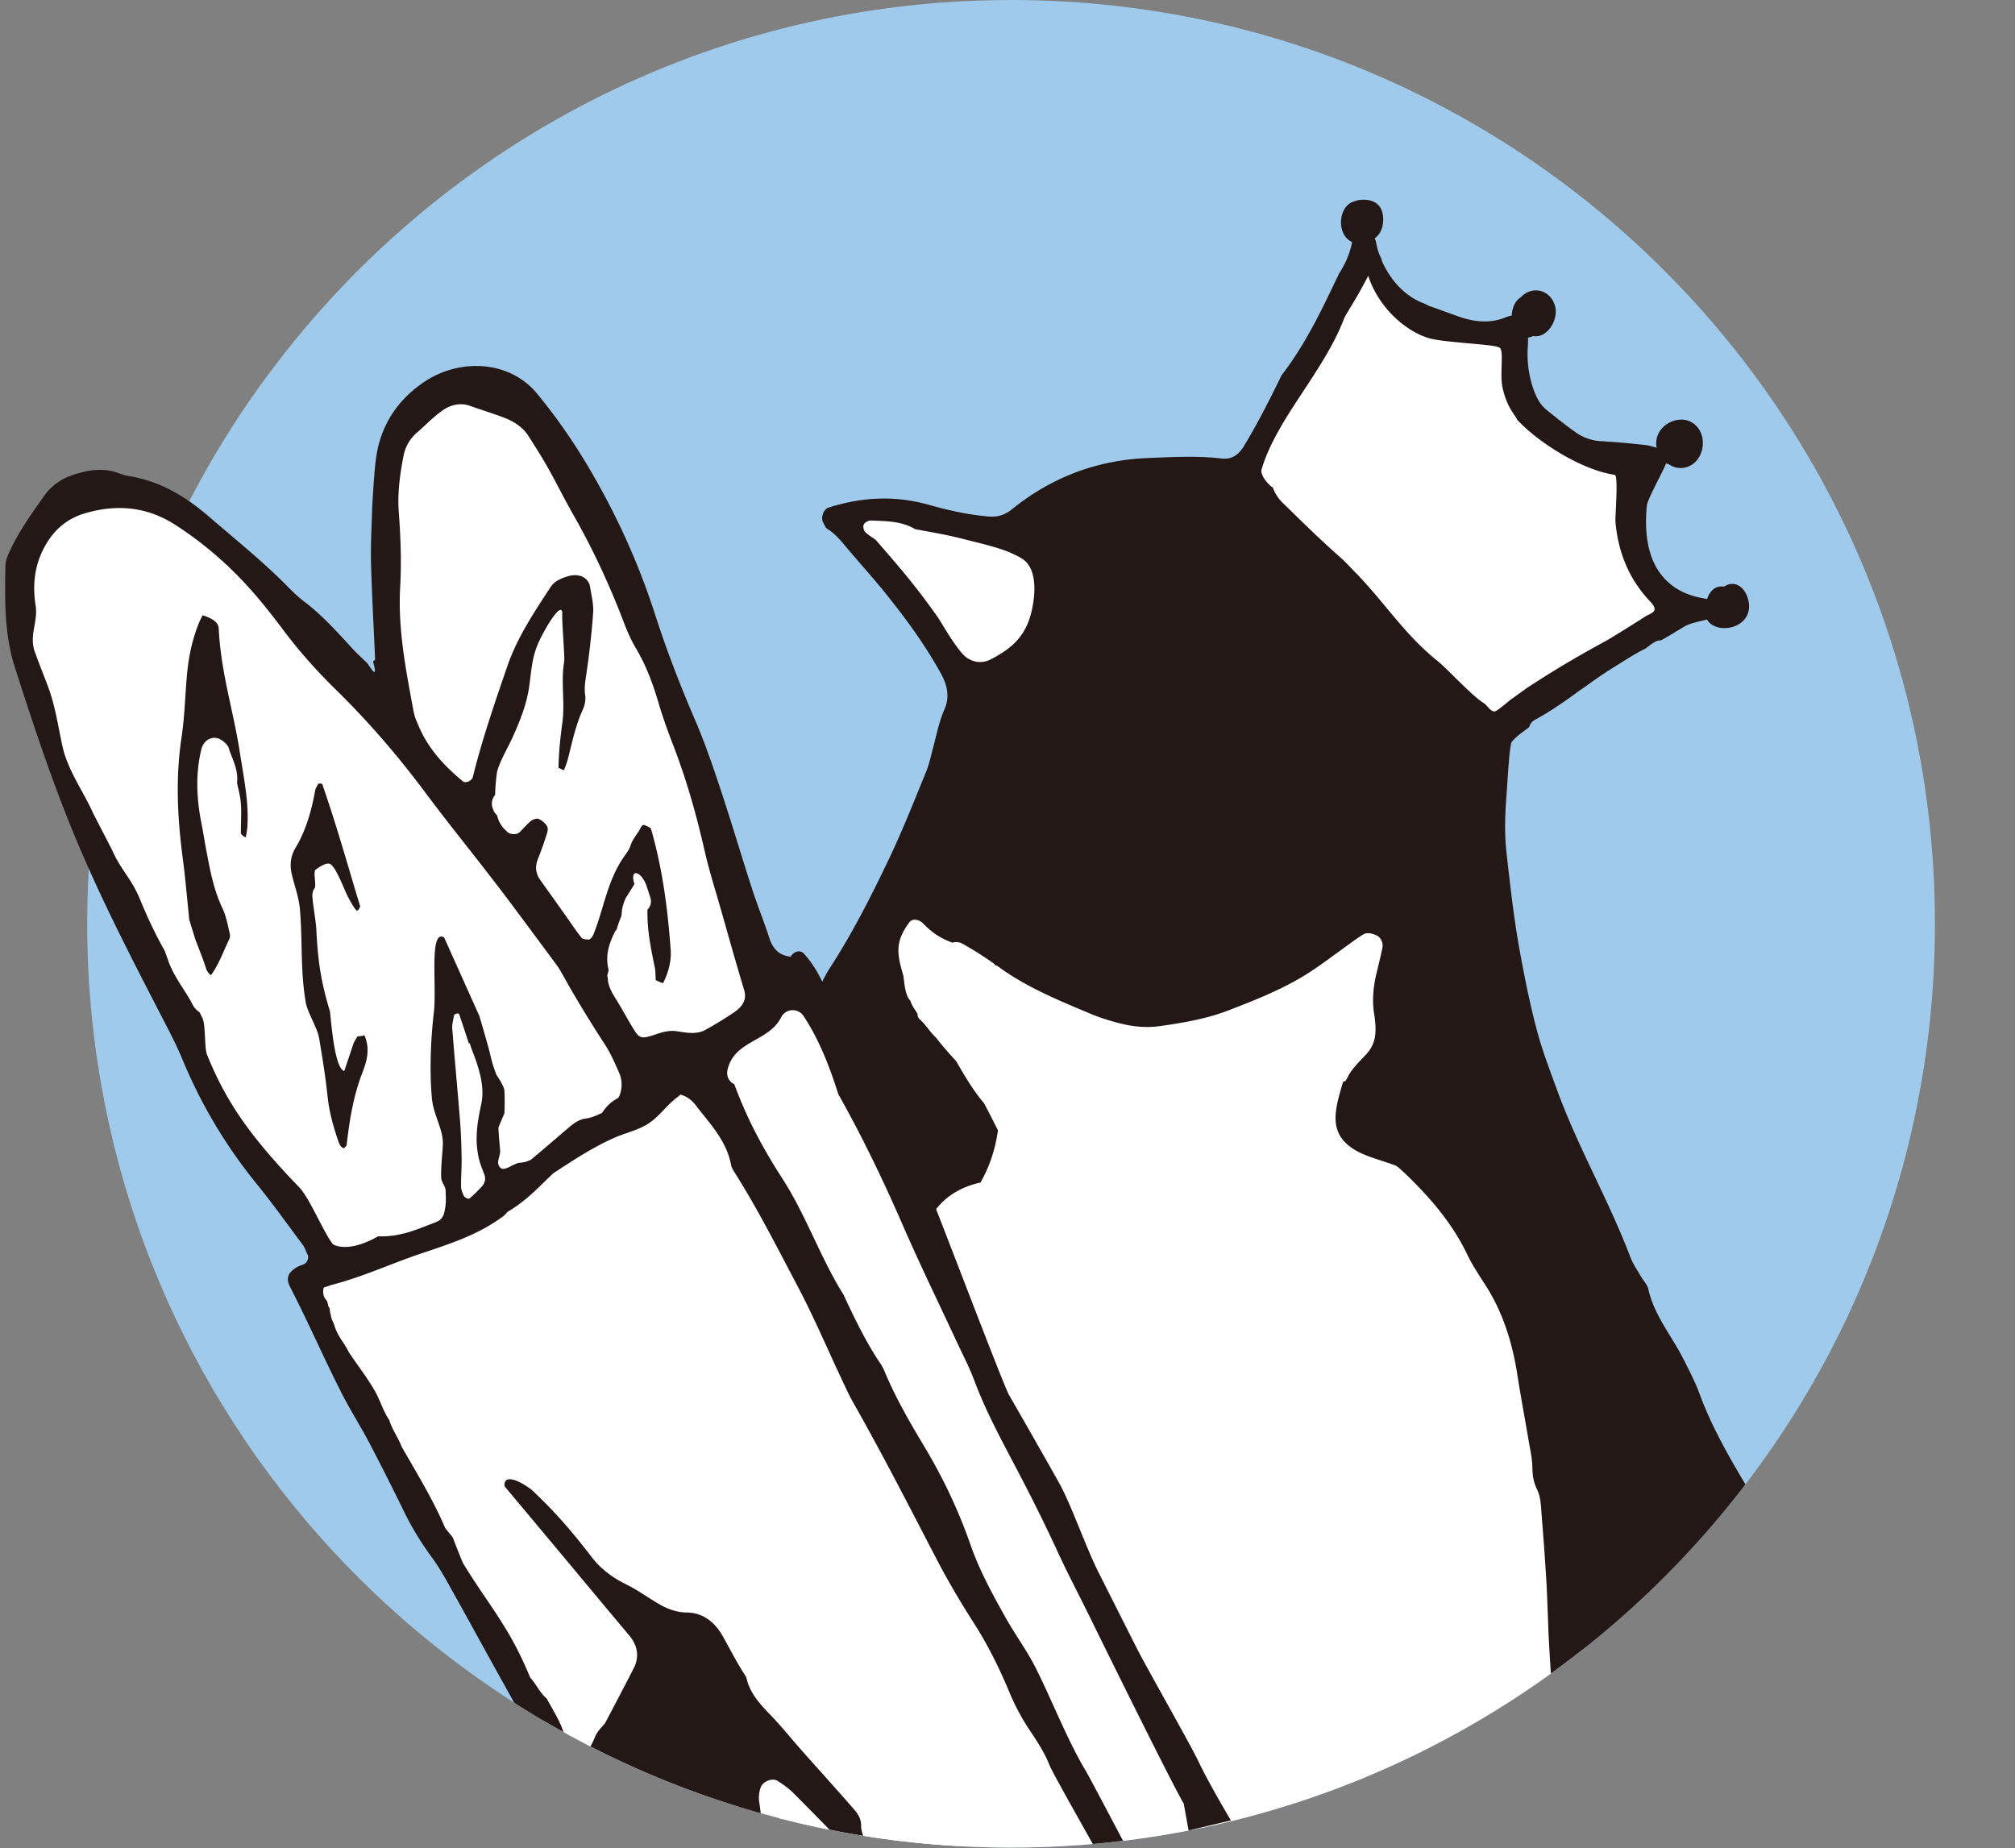
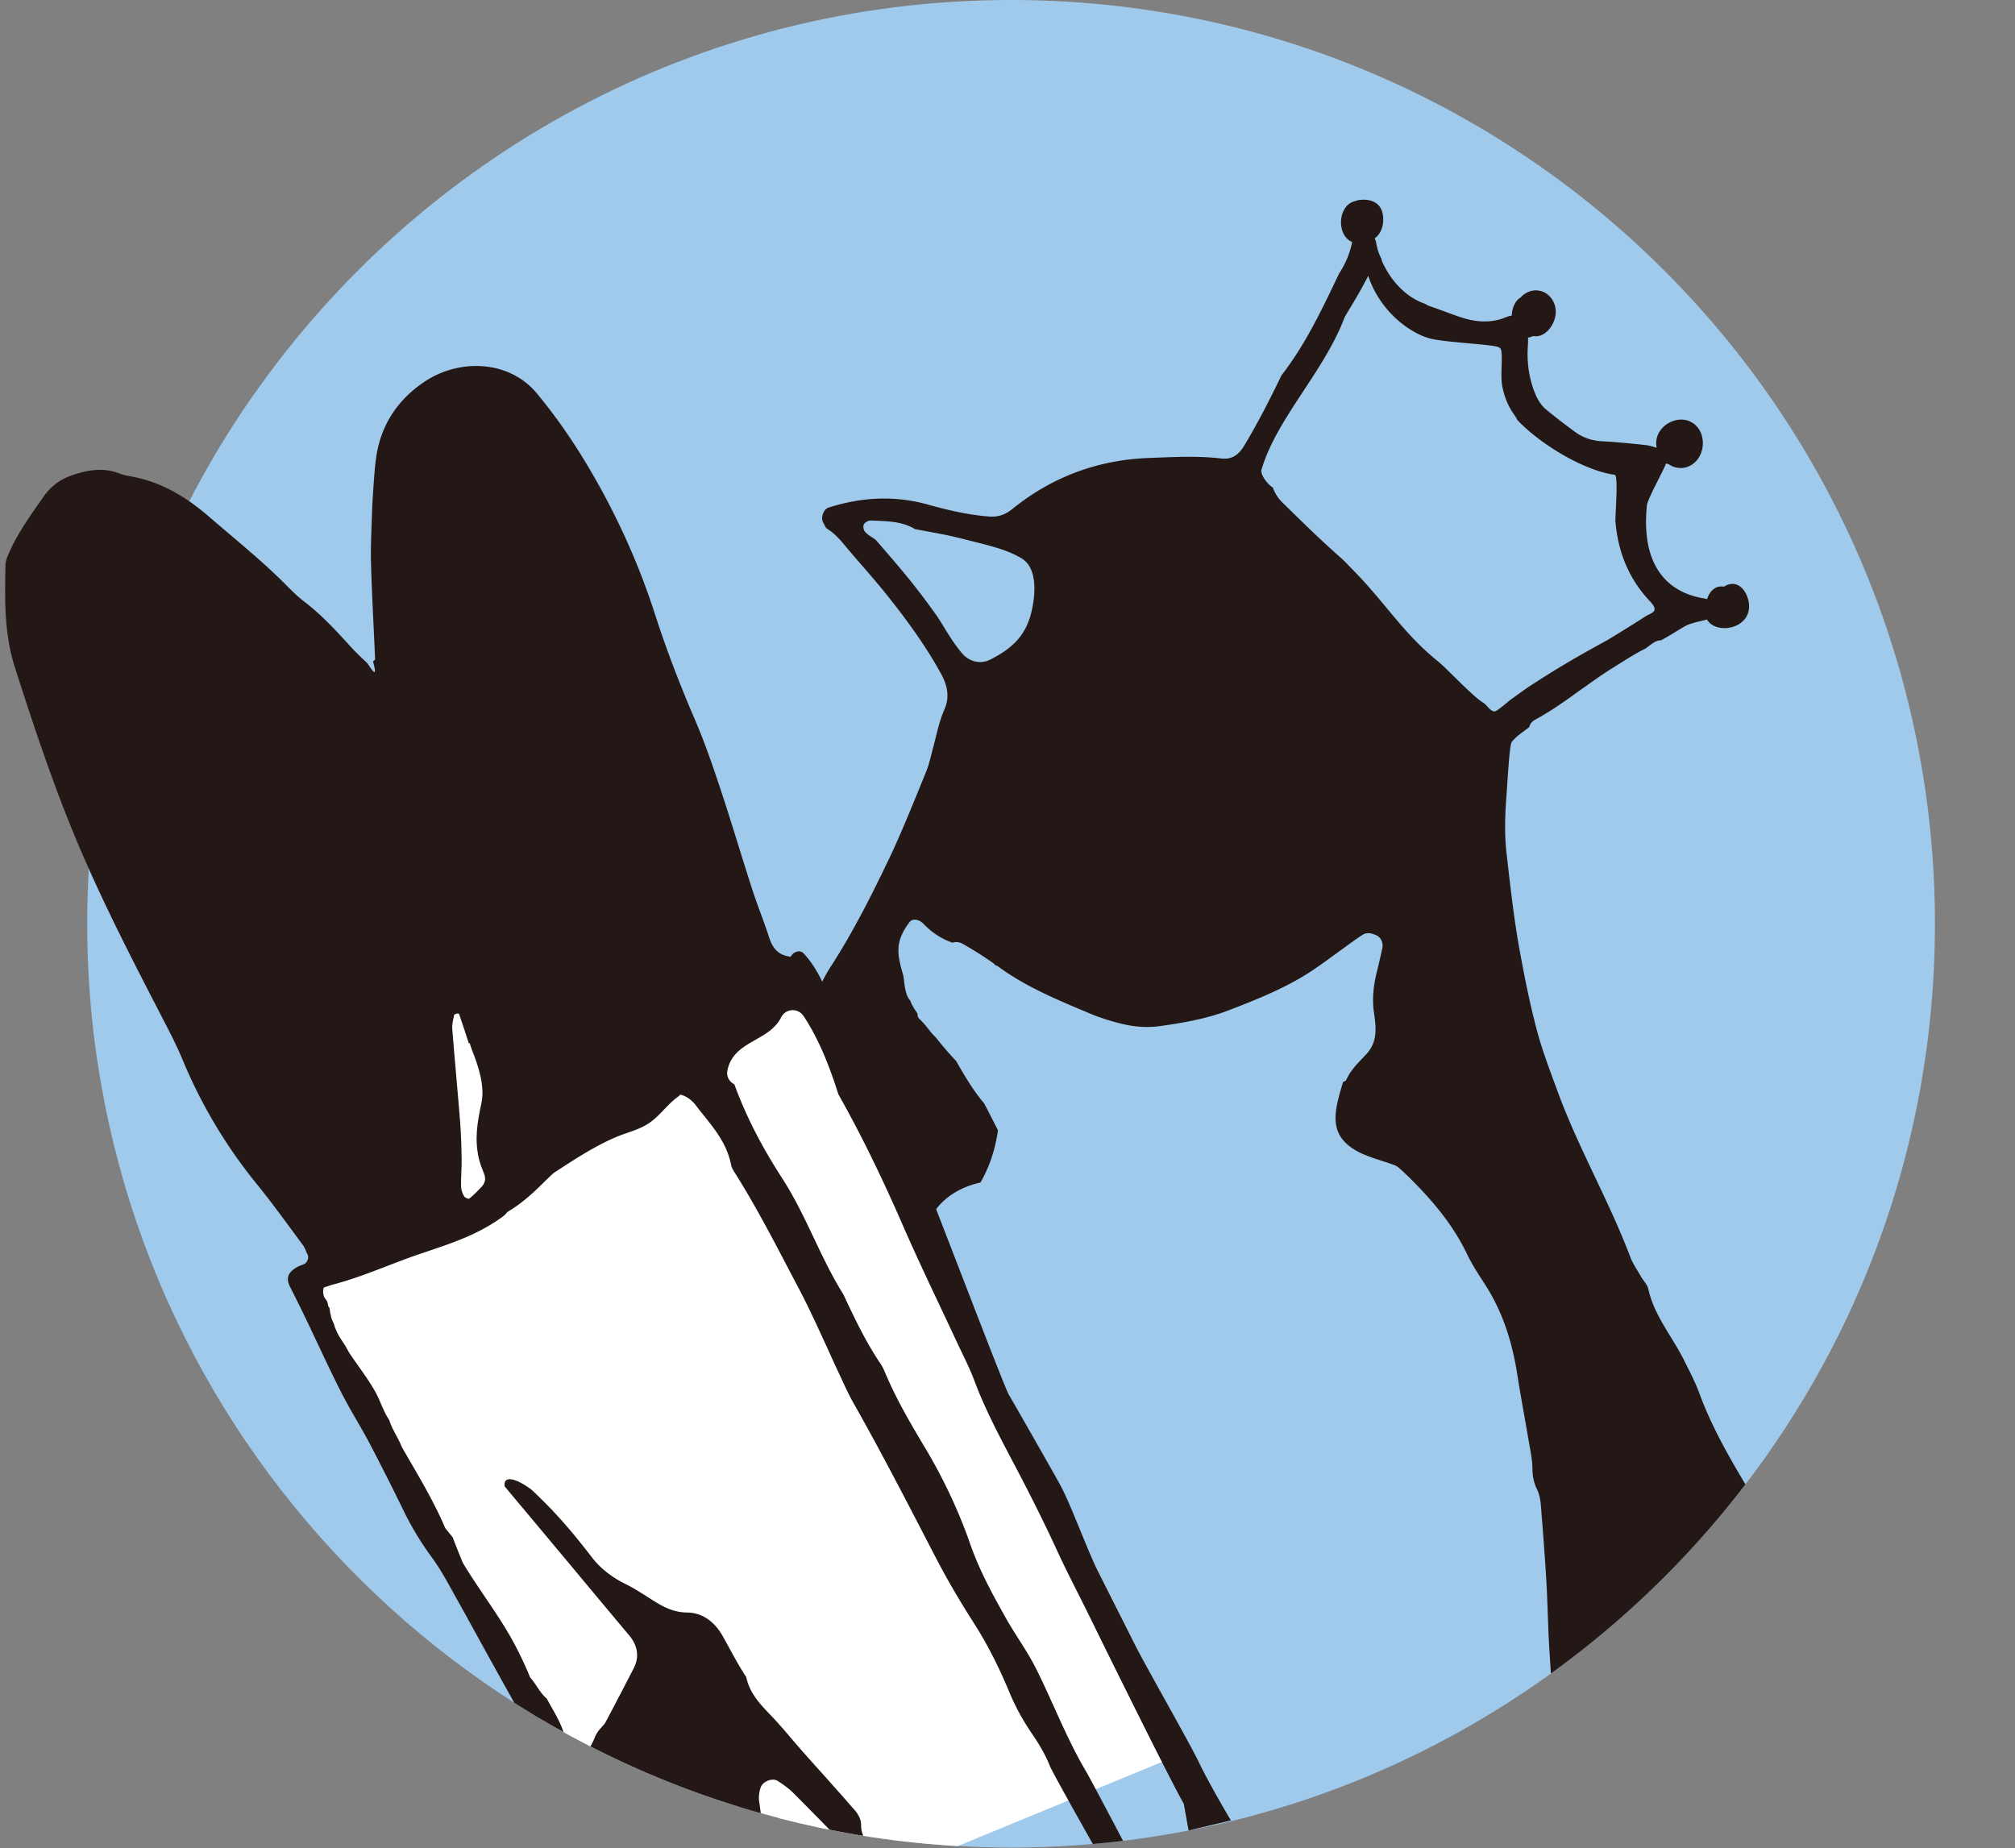
<svg xmlns="http://www.w3.org/2000/svg" id="_レイヤー_1" data-name="レイヤー 1" version="1.1" viewBox="0 0 302 277">
  <rect x="0" y="0" width="302" height="277" fill="#808080" stroke="none" />
  <defs>
    <clipPath id="clippath">
      <path d="M37.951 59.27h-54.12v99.837h30.773c9.967 66.681 67.474 117.822 136.932 117.822 76.472 0 138.464-61.992 138.464-138.465S228.008 0 151.536 0C104.517 0 62.978 23.443 37.951 59.27" fill="none" stroke-width="0" />
    </clipPath>
  </defs>
  <g clip-path="url(#clippath)" stroke-width="0">
    <path d="M13.071 138.465C13.071 61.993 75.063 0 151.535 0S290 61.992 290 138.464s-61.992 138.464-138.465 138.464S13.071 214.936 13.071 138.465" fill="#a0caec" />
-     <path d="M205.477 180.83c-3.445 1.838-7.31 2.442-10.949 3.777-1.155.427-1.255 2.115.013 2.488 3.218.945 6.505-.12 9.255-1.879.435-.277.584-.685.574-1.086.813-.321 1.62-.657 2.404-1.075 1.455-.779.16-2.998-1.296-2.225m-3.849 7.785c-.19.387-.425.729-.699 1.031-1.246.301-2.469.708-3.739.985-1.257.275-1.17 2.174.01 2.487 1.824.482 3.618-.01 4.986-1.13.323-.062.645-.121.987-.148 1.293-.085 1.548-1.718.776-2.33.2-1.296-1.656-2.245-2.322-.894" fill="#231815" />
-     <path d="M186.423 71.7l18.682-34.175s.912 7.975 6.152 9.797c5.239 1.823 15.492 1.823 15.492 1.823s-1.594 10.253 3.19 13.442c4.783 3.189 15.264 6.608 15.264 6.608s-2.278 9.113-.456 12.303c1.823 3.189 6.152 10.481 6.152 10.481l-27.568 18.454-22.555-11.392-14.353-27.34zm-30.074 12.303s-5.924-4.784-13.898-5.696c-7.974-.912-12.075-1.822-14.126-.912l-2.05.912s5.923 7.519 6.834 8.657c.912 1.139 12.53 17.771 12.53 17.771s9.569-.227 12.304-6.379c2.734-6.152-1.595-14.354-1.595-14.354m-25.288 56.503l3.645-5.696s4.329.684 17.771 5.468 25.518 6.608 35.542 2.733c10.024-3.873 18.454-8.43 18.454-8.43s8.657 3.873 8.657 11.62-7.519 15.036-7.519 17.999 5.468 6.151 11.62 12.758c6.151 6.608 17.315 26.884 17.315 38.048s1.367 61.286 1.367 61.286l-121.89 5.24-4.101-15.948-2.05-48.301 12.303-35.086 8.885-41.693z" fill="#fff" />
    <path d="M110.024 260.81l.07.337c.101 3.754.423 7.56.858 11.367h5.761a26.706 26.706 0 00-.513-1.709c-1.215-3.547-1.231-6.548-1.68-11.723-.169-1.871-.475-4.678-.095-6.145a35.08 35.08 0 00.828-4.131c.155-1.163.489-2.279.812-3.354l.362-1.212c1.135-3.792 2.261-7.58 3.442-11.352.546-1.734 1.081-3.085 1.685-4.254 1.625-3.165 3.147-6.098 4.711-8.968-.24-7.01 5.911-11.575 8.136-17.788 1.126-3.163 1.515-6.46 2.035-9.714-.011-.248-.011-.494-.015-.74a1.174 1.174 0 01.273-.81c.419-2.326.976-4.612 2.01-6.781a1.14 1.14 0 01.434-.855c.258-.473.527-.939.835-1.397.093-.139.2-.24.311-.325 1.634-2.114 3.985-3.426 6.669-4.009 1.462-2.566 2.231-5.16 2.621-7.828-.199-.391-.409-.778-.603-1.175-.495-.984-.986-1.943-1.484-2.882-1.628-1.904-2.932-4.141-4.182-6.32a51.693 51.693 0 01-3.034-3.525c-1.064-1.021-1.304-1.685-2.461-2.779-.239-.231-.297-.456-.291-.775-.358-.621-.788-1.083-1.09-1.987-.902-.906-.902-3.272-1.06-3.808-.957-3.256-1.231-5.025.925-7.928.48-.644 1.488-.426 2.114.23 1.256 1.313 2.641 2.222 4.337 2.829a1.905 1.905 0 011.545.175 51.07 51.07 0 014.616 2.921c.111.081.172.184.26.274.124.037.317.102.518.259 3.967 2.911 8.606 4.86 13.082 6.739l.669.283c1.304.547 2.768 1.024 4.475 1.455 2.115.535 4.073.658 6.002.388 3.936-.558 7.192-1.177 10.298-2.382 4.626-1.782 8.755-3.465 12.488-5.957 1.131-.754 2.233-1.557 3.334-2.361l2.204-1.6c.668-.486 1.332-.969 2.029-1.399.732-.448 1.53-.111 2.009.095.727.305 1.056 1.209.918 1.863-.155.76-.339 1.525-.559 2.477l-.301 1.255c-.549 2.201-.68 4.231-.397 6.06.383 2.525.459 4.496-1.256 6.278-.763.794-2.053 2.091-2.596 3.134l-.395.746-.397.171-.096.327c-.975 3.32-1.898 6.448.456 8.774 1.433 1.417 3.353 2.04 5.393 2.704.718.23 1.437.466 2.132.732l.358.223a35.515 35.515 0 011.657 1.537c4.176 4.119 6.873 7.7 8.738 11.62.634 1.315 1.458 2.606 2.269 3.856l.449.7c2.364 3.693 3.912 8.021 4.736 13.23.328 2.096.692 4.176 1.062 6.262.235 1.32.467 2.637.687 3.958l.145.797c.191 1.026.378 2.082.395 3.177.018 1.265.221 2.201.677 3.135.505 1.024.585 2.185.654 3.203l.029.433c.284 3.461.539 6.927.744 10.395.087 1.562.143 3.129.199 4.696l.112 2.974c.092 1.813.2 3.62.322 5.432.219 3.102.448 6.312-.152 9.554l-.061.251c.152 3.068-.227 6.089-.585 9.011-.086.679-.161 1.371-.235 2.061 2.272-1.27 4.065-3.287 6.289-4.618 1.794-1.726 3.669-3.386 5.47-5.103.534-.567 1.2-1.046 1.72-1.6 1.058-1.133 2.328-2.02 3.369-3.169 2.523-2.785 4.811-5.753 7.188-8.66.156-.253.316-.502.499-.734.478-.81 1.236-1.529 1.908-2.218.226-.289.468-.562.713-.835.068-.107.136-.211.199-.321.025-.047.062-.076.094-.11.329-.518.665-1.026 1.043-1.507.002-.005.007-.009.008-.014a.493.493 0 01.145-.184c.045-.052.081-.111.127-.164.551-.882 1.109-1.761 1.788-2.557.103-.277.294-.519.505-.746.535-.922 1.157-1.761 1.689-2.77.421-.908.804-1.835 1.133-2.778.057-.175.117-.35.173-.524.18-.558.339-1.122.475-1.695-.01-.259-.017-.519-.031-.782a221.27 221.27 0 00-4.865-8.616c-2.409-4.073-4.694-8.222-6.321-12.672-.634-1.735-1.482-3.306-2.289-4.936-1.766-3.575-4.474-6.658-5.365-10.699-.149-.666-.736-1.236-1.096-1.859-.537-.951-1.185-1.861-1.575-2.867-3.221-8.525-7.833-16.427-10.965-25.002-1.129-3.086-2.306-6.13-3.132-9.312-1.066-4.061-1.87-8.164-2.616-12.293-.823-4.672-1.331-9.38-1.871-14.081-.329-2.91-.212-5.838.015-8.75.155-2.026.423-7.397.782-7.839.798-.97 1.651-1.45 2.603-2.211.113-.431.386-.839.909-1.12 1.99-1.074 3.834-2.344 5.659-3.642a36.818 36.818 0 011.672-1.19c1.439-1.035 2.89-2.069 4.411-3.003 1.5-.932 3.211-2.057 4.795-2.831.448-.332.887-.687 1.347-.954a1.88 1.88 0 01.975-.268c1.288-.705 2.266-1.349 3.558-2.103 1.025-.599 3.083-.884 3.304-1.035 1.384 2.32 6.275 1.461 6.329-1.888.031-1.578-1.055-3.758-2.904-3.391-.309.06-.584.196-.844.368-1.304-.213-2.17.686-2.541 1.878-.385-.302-10.398-.337-9.024-14.067.1-.979 2.783-5.761 2.855-6.288.131.066.267.089.395.1.726.557 1.736.739 2.633.482 2.922-.829 3.429-5.315.763-6.771-1.47-.81-3.431-.216-4.462 1.032a3.306 3.306 0 00-.721 2.816c-.566-.169-1.131-.347-1.715-.411-2.16-.232-4.317-.449-6.479-.563-1.514-.079-2.853-.533-4.046-1.406a96.27 96.27 0 01-4.3-3.33c-1.003-.829-1.541-1.955-1.971-3.2-.719-2.122-.951-4.251-.787-6.47.029-.372.018-.749.018-1.128.242-.029.49-.109.759-.241 2.093.403 3.849-2.425 3.298-4.467-.64-2.398-3.282-3.162-5.046-1.444-.041.041-.061.085-.102.12-.813.476-1.201 1.445-1.322 2.361-.019.12-.01.246-.01.364a3.518 3.518 0 00-.812.219c-2.308.978-4.612.776-6.904.015-1.545-.519-3.056-1.126-4.597-1.642-.283-.096-.499-.258-.758-.373-2.871-1.013-5.134-3.496-6.411-6.415-.048-.111-.029-.199-.055-.306-.222-.371-.385-.822-.54-1.286l-.006-.005a14.87 14.87 0 01-.286-1.277l.005-.006c-.064-.169-.123-.34-.183-.515 1.201-.826 1.501-2.653 1.103-3.981-.464-1.547-1.989-1.932-3.44-1.748-.223.031-.423.09-.603.167-2.622.592-2.861 5.109-.451 6.128-.329 1.679-.975 3.214-1.938 4.697-.077.166-.165.336-.244.5-.009.025-.017.057-.033.087q-.003.01-.016.019c-2.443 5.113-4.847 10.154-8.354 14.679-1.725 3.566-3.52 7.093-5.56 10.491-.821 1.375-1.8 2.169-3.497 1.972-3.616-.426-7.236-.21-10.86-.073-7.67.297-14.502 2.847-20.474 7.685-1.075.865-2.168 1.196-3.497 1.086-3.087-.253-6.082-.94-9.049-1.768-5.039-1.422-10.014-1.142-14.957.435-.776.247-1.22 1.564-.772 2.287.191.302.306.735.581.898 1.275.77 2.162 1.925 3.1 3.036 1.994 2.36 4.076 4.652 5.996 7.073 2.947 3.697 5.722 7.519 8.006 11.696.948 1.728 1.243 3.501.474 5.24-.827 1.857-1.186 3.821-1.705 5.752-.328 1.229-.59 2.499-1.073 3.67-1.798 4.38-3.537 8.791-5.569 13.063-2.671 5.585-5.473 11.116-8.85 16.316-.498.758-.894 1.587-1.327 2.389-2.963 5.437-5.942 10.858-8.613 16.443-1.422 2.96-2.841 5.901-4.039 8.967m44.325-81.719c-.78 3.837-2.731 5.862-6.272 7.659-1.514.77-3.193.317-4.268-.953-1.633-1.922-2.918-4.395-3.756-5.583-3.32-4.673-5.412-7.076-9.167-11.406-.536-.388-1.143-.71-1.581-1.183-.234-.251-.347-.833-.199-1.125.151-.297.688-.597 1.043-.584 2.278.097 4.591.065 6.634 1.287 2.767.536 4.568.799 7.283 1.494 3.924.999 6.352 1.51 8.654 2.872 2.354 1.387 2.125 5.079 1.63 7.52m67.627 14.157c-1.655-.98-5.359-5.047-6.858-6.256-5.215-4.212-7.844-8.732-12.558-13.515-.62-.63-1.201-1.289-1.864-1.879-3.623-3.21-5.993-5.587-8.849-8.373-.682-.664-1.137-1.433-1.451-2.271-.581-.268-1.93-1.863-1.68-2.682 2.254-7.642 9.307-14.584 12.393-22.668.239-.616 1.974-3.143 3.594-6.369 1.652 5.03 5.861 8.431 9.183 9.379 2.438.658 10.06.91 10.381 1.367.929.028.063 4.028.591 6.108.669 3.05 2.054 4.199 2.143 4.699 3.352 3.605 9.919 7.62 14.655 8.283.57.086.042 6.313.102 7.024.37 4.262 1.825 8.394 5.191 11.949 1.557 1.648.034 1.728-.809 2.318-.583.4-5.068 3.198-5.669 3.524-4.616 2.524-7.586 4.261-11.989 7.139-.593.439-2.487 1.784-2.487 1.784-1.793 1.508-2.131 1.672-2.273 1.707-.639.152-1.207-.944-1.745-1.267" fill="#231815" />
    <path d="M87.247 267.994l-23.734-41.401-17.882-34.438 3.549-2.349-11.313-17.886-7.903-11.807-14.296-32.248s-7.377-14.613-11.115-24.658C.814 93.162 6.547 79.086 6.547 79.086l8.978-5.548s10.525-.781 18.1 7.061c7.574 7.842 26.362 28.093 26.362 28.093l-1.078-36.538s3.078-15.61 10.423-15.118c7.345.491 17.562 11.307 19.677 17.088 2.115 5.781 14.495 34.339 14.495 34.339l12.067 40.877 5.418-1.759 30.274 61.556 26.88 53.314-71.202 29.332-19.696-23.79z" fill="#fff" />
    <path d="M177.424 270.365c-2.054-3.534-12.338-24.422-14.159-28.14-.575-1.182-1.172-2.351-1.761-3.524-1.046-2.073-2.091-4.152-3.058-6.258-1.734-3.763-3.721-7.785-6.092-12.298l-.718-1.357c-1.997-3.803-4.069-7.732-5.59-11.812-.526-1.413-1.178-2.777-1.814-4.092l-.708-1.481c-.889-1.919-1.791-3.827-2.693-5.737-1.868-3.957-3.795-8.045-5.564-12.106-3.281-7.528-6.387-13.813-9.618-19.548-1.303-4.096-2.835-8.1-5.194-11.692-.843-1.289-2.706-1.175-3.378.163-1.823 3.665-7.082 3.45-8.041 7.901-.218 1.037.307 1.775 1.023 2.14 1.906 5.165 4.195 9.466 7.234 14.184 3.553 5.521 5.639 11.772 9.104 17.303 1.642 3.493 3.344 7.105 5.577 10.402.226.332.436.736.639 1.23 1.667 3.973 3.773 7.589 5.967 11.25 2.81 4.692 5.118 9.6 6.85 14.584 1.316 3.786 3.186 7.237 5.307 11.027.615 1.095 1.294 2.162 1.967 3.222.788 1.232 1.567 2.466 2.251 3.754 2.304 4.376 4.862 11.087 7.781 15.965.749 1.249 8.135 15.318 8.875 16.757l-4.356.423c-.662-1.34-9.39-16.603-9.932-17.986-.709-1.807-1.761-3.466-2.797-4.994a33.729 33.729 0 01-3.252-6.019c-1.636-3.937-3.386-7.329-5.34-10.388-2.207-3.45-4.073-6.663-5.701-9.812l-.754-1.444c-3.71-7.173-7.543-14.591-11.594-21.742-.567-1.001-1.057-2.046-1.544-3.093l-.346-.748a259.933 259.933 0 01-1.97-4.282c-1.378-3.008-2.795-6.122-4.367-9.105l-1.493-2.841c-2.507-4.79-5.102-9.748-8.056-14.424-.157-.25-.448-.709-.514-1.041-.581-3.118-2.392-5.366-4.144-7.549-.357-.44-.71-.878-1.042-1.323a7.427 7.427 0 00-.417-.508c-.6-.661-1.299-1.083-2.021-1.257-.11.107-.213.214-.348.311-1.686 1.206-2.779 2.988-4.561 4.103-1.509.938-3.261 1.314-4.872 2.01-3.252 1.41-6.239 3.391-9.231 5.34-.491.456-.971.916-1.431 1.367l-.692.679c-1.309 1.269-2.889 2.664-4.787 3.78-.195.254-.424.5-.721.716-3.905 2.832-7.917 4.053-12.447 5.592-4.368 1.481-8.596 3.449-13.066 4.593-.429.145-.86.289-1.292.429a2.142 2.142 0 00.131 1.554c.131.136.243.306.345.48.132.131.142.822.323.931.119.071.15 1.076.269 1.147-.005.585.466 1.183.567 1.733.688 1.841 1.249 2.125 2.135 3.86 1.288 1.958 2.815 3.865 4 5.995.709 1.287 1.198 2.955 2.037 4.135.474 1.532 1.322 2.592 1.902 4.088 2.286 3.976 4.722 7.96 6.488 12.116.372.463.742.929 1.122 1.386.487 1.279.996 2.559 1.524 3.832 2.232 3.742 4.861 7.126 7.098 11.014 1.139 1.998 2.123 4.072 3.003 6.19.95 1.052 1.429 2.272 2.476 3.147.68 1.278 1.745 2.987 2.259 4.326.63 1.654 2.035 5.906 2.815 4.484.442.273 1.655-1.778 2.124-2.979.455-1.165 1.323-1.733 1.593-2.248l.427-.802c1.285-2.447 2.577-4.89 3.829-7.355.591-1.153.944-2.937-.686-4.89-2.958-3.524-5.9-7.053-8.845-10.592l-7.436-8.896c-.799-.944-1.592-1.901-2.383-2.85-.252-1.603 1.5-1.389 4.017.488 3.586 3.367 6.02 6.196 9.036 10.123 1.271 1.651 2.932 2.968 5.074 4.032 1.144.557 2.217 1.245 3.354 1.973l.726.457c1.438.913 3.021 1.804 5.112 1.829 2.845.035 4.53 2.014 5.438 3.675l.76 1.383c.837 1.537 1.693 3.115 2.687 4.625.504 2.399 2.068 4.036 3.456 5.493l.657.688a76.556 76.556 0 012.561 2.919c.573.665 1.141 1.333 1.722 1.987 1.105 1.251 2.225 2.495 3.346 3.741l3.028 3.408c.413.479.817.954 1.238 1.414.842.92 1.205 1.679 1.207 2.555-.005 1.391.719 2.392 1.3 3.202l.713 1.034-2.367.768a345.042 345.042 0 01-5.837-5.831c-1.322-1.34-2.642-2.687-3.976-4.018-.76-.762-1.646-1.35-2.321-1.789-.269-.168-.687-.31-1.381-.089-.355.131-.992.45-1.199 1.103-.24.727-.309 1.49-.2 2.162.484 3.016.544 6.15.605 9.176.027 1.341.056 2.677.12 3.891l-22.875 7.423c-.134.024-.269.048-.403.074a7.51 7.51 0 01-1.151-.197 3.192 3.192 0 01-.95-.444 2.894 2.894 0 01-.238-.203c-.026-.027-.054-.053-.08-.081-.408-.6-.813-1.201-1.212-1.81-2.139-3.28-3.303-6.888-4.617-10.475-.512-1.391-.562-2.85.024-4.283.347-.841.61-1.711.915-2.566.328-.904.232-1.802-.104-2.669-.409-1.013-.823-2.036-1.349-2.99-2.801-5.109-5.658-10.185-8.48-15.286-1.856-3.342-3.682-6.706-5.549-10.044-1.163-2.064-2.253-4.19-3.645-6.096-1.624-2.218-3.052-4.521-4.254-6.989a402 402 0 00-5.181-10.262c-1.359-2.573-2.932-5.033-4.246-7.633-1.895-3.738-3.627-7.559-5.446-11.336a216.55 216.55 0 00-2.182-4.399c-.683-1.342-.373-2.227 1.121-3.058.31-.173.684-.248 1-.417.471-.254.71-.968.494-1.388-.247-.48-.401-1.033-.718-1.455-2.288-3.071-4.513-6.19-6.923-9.158a74.96 74.96 0 01-11.147-18.718c-.633-1.516-1.358-2.991-2.104-4.451-4.606-8.915-9.249-17.796-13.203-27.034-3.809-8.914-6.858-18.082-9.804-27.293C.625 95.01.721 89.881.816 84.779c.019-.861.449-1.747.835-2.557 1.334-2.809 3.148-5.306 4.922-7.834 1.095-1.565 2.565-2.596 4.294-3.178 2.245-.755 4.568-1.17 6.921-.282.506.19 1.035.35 1.571.436 4.638.755 8.481 3.058 11.989 6.096 3.853 3.339 7.843 6.518 11.446 10.139.893.904 1.805 1.819 2.814 2.582 2.628 2.002 4.829 4.423 7.037 6.843.727.806 1.524 1.549 2.319 2.286.318.305 1.82 3.078.965-.097-.041-.157.295-.266.29-.391-.2-4.731-.471-9.454-.606-14.179-.077-2.542.055-5.094.142-7.644.048-1.632.161-3.272.278-4.902.096-1.27.186-2.543.387-3.803.742-4.781 3.332-8.496 7.207-11.083 5.253-3.505 12.694-3.233 16.822 1.74 3.166 3.811 5.914 7.866 8.37 12.131 3.848 6.651 6.982 13.634 9.337 20.951 1.736 5.389 3.764 10.652 6.005 15.855 1.441 3.343 2.63 6.805 3.779 10.266 1.672 5.02 3.166 10.102 4.796 15.134.787 2.427 1.754 4.799 2.543 7.233.488 1.528 1.304 2.573 2.95 2.837.086.015.176.048.262.072.362-.713 1.354-1.199 2.003-.481 2.303 2.537 3.521 5.718 4.547 9.02 1.589 3.083 3.184 6.174 4.735 9.283 2.684 5.394 5.519 10.697 8.806 15.739.496.751 12.083 31.454 12.677 32.141 0 0 6 10.458 7.618 13.401 1.619 2.943 4.009 9.658 5.683 12.979 1.674 3.322 4.058 8.051 5.718 11.341 1.659 3.29 8.024 14.384 9.496 17.474 1.472 3.091 4.709 8.536 4.709 8.536l-6.342 1.507-.721-4.009z" fill="#231815" />
    <path d="M71.758 173.61c.184.831.538 1.631.834 2.438.266.727.057 1.343-.433 1.863-.577.616-1.176 1.222-1.83 1.756-.107.08-.656-.144-.772-.358-.243-.437-.445-.963-.456-1.45-.025-1.376.108-2.751.088-4.124-.027-1.891-.084-3.779-.232-5.658-.368-4.628-.812-9.252-1.176-13.892-.049-.657.142-1.338.273-2.009.015-.107.243-.215.387-.257.117-.033.352.016.373.084.504 1.46.979 2.925 1.456 4.393l.128-.042c.112.326.199.66.325.984.972 2.451 1.987 5.432 1.422 8.067-.624 2.897-1.028 5.325-.387 8.206" fill="#fff" />
-     <path d="M92.87 164.15c-.048.142-.133.263-.196.402-.274.157-.546.319-.802.497-.719.507-1.208 1.127-1.648 1.769-.683.307-1.079.482-1.47.609a5.775 5.775 0 01-1.033.242 2.906 2.906 0 00-.547.124c-.719.234-1.397.762-2.027 1.292l-2.005 1.718c-1.09.936-2.18 1.869-3.289 2.788l-.325.271-.606.238c-.409.136-.796.161-1.055.183-.89.095-2.256 1.333-2.845.772-.754-.717-.113-1.459-.054-2.531 0 0-.282-2.939-.26-3.54l.885-2.098a34.72 34.72 0 00.007-3.399c-.044-.719-1.133-2.278-1.182-2.356-.779-1.956-.823-2.75-1.26-4.292-.12-.436-1.171-4.129-1.317-4.56l-5.286-11.784c-2.279-1.22-1.059 7.241-1.536 11.299-.468 3.986-.65 8.706-.294 12.771.232 2.618 1.759 4.765 1.649 7.029-.074 1.475-.31 3.417-.254 4.899.037.787.668 1.263.676 2.052.01.841.08 1.467-.044 2.285-.148.936-.229 1.896-1.394 2.343l-.973.378c-.845.333-1.687.664-2.543.948-1.22.401-3.047.898-5.129.807l-.082.027c-4.662 2.627-6.73 1.165-6.73 1.165-1.354-1.651-3.486-6.901-5.049-8.528-7.817-8.095-11.074-13.159-13.81-19.845-.45-1.102-.186-4.481-.719-5.561-.14-.278-.267-.551-.405-.823-.372-.271-.799-.64-1.076-1.209-.4-.8-.896-1.559-1.381-2.316-.757-1.185-1.541-2.411-2.112-3.855l-.672-1.876c-1.296-2.255-2.48-4.744-3.745-7.805-1.252-3.012-2.825-4.284-4.134-7.277l-2.89-5.604c-1.176-2.746-3.73-6.298-4.511-9.792-.705-3.123-1.056-6.076-2.248-9.224-.529-1.396-1.454-3.716-1.946-5.127-.854-2.447.514-4.486.141-6.838-.555-3.516-.042-6.543 1.569-9.259 1.328-2.259 3.139-3.745 5.519-4.527 5.102-1.586 9.692-1.027 13.802 1.616 4.336 2.783 8.29 6.219 11.762 10.211 1.562 1.79 3.03 3.665 4.456 5.569 2.273 3.043 4.929 6.057 7.906 8.963 4.656 4.568 9.109 9.675 13.224 15.191 2.089 2.802 4.249 5.556 6.411 8.304a624.225 624.225 0 014.71 6.051c2.226 2.927 4.413 5.887 6.61 8.848l2.051 2.775c.377.506.707 1.062 1.011 1.616 1.772 3.196 3.831 6.602 6.301 10.404.764 1.172 1.311 2.405 1.845 3.599l.236.531a4.442 4.442 0 01.115 3.439m12.745-36.594c.692 3.066 1.664 6.061 2.519 9.088 1.118 3.919 2.207 7.841 3.392 11.735.463 1.518-.308 2.556-1.597 3.423a57.096 57.096 0 01-4.326 2.626c-.516.282-1.202.394-1.799.399-.831.006-1.646-.159-2.467-.268-1.068-.139-2.059.136-3.085.49-2.177.737-2.429.639-3.402-.972-.866-1.436-1.651-2.906-2.539-4.331-.749-1.193-1.236-2.133-1.229-3.282-.219-.21.196-.792.108-1.181-.475-2.092.041-3.747.973-5.624.069-.143.171-.229.255-.336.253-.891.498-1.48.725-2.068-.007-.151.057-.5.062-.649.014-.559.46-1.957.768-2.288l1.115-1.808c-.796-2.421 1.058-2.024 1.851.397l.514 1.564c.265.802.011 1.46-.441 1.917 0 .058.032.1.027.163-.055 2.965.543 5.75 1.135 8.636.053.258.072 1.017.096 1.722.358.177.726.35 1.105.465.811-1.626 1.265-3.326 1.144-4.987-.437-6.127-1.236-12.205-2.934-18.092-.08-.271-.589-.439-.936-.595-.472-.216-.599.415-.899.873-.326.492-1.003 1.413-1.165 1.942-.291.917-.634 1.256-1.157 2.028-2.424 3.584-2.924 7.597-4.431 11.386a1.93 1.93 0 01-.276.521c-.124.149-.331.386-.472.378-.381-.018-.91-.031-1.081-.252-.813-1.023-1.529-2.111-2.281-3.172-1.296-1.83-2.602-3.655-3.903-5.484-.691-.963-.835-2.004-.357-3.185.512-1.263.948-2.55 1.363-3.842.115-.349.163-.819-.014-1.084a3.053 3.053 0 00-1.238-1.062c-.254-.117-.865.065-1.143.286-.629.519-1.147 1.15-1.733 1.719-.385.372-1.307.35-1.703.036-.913-.729-1.449-1.595-1.651-2.577a1.896 1.896 0 01-.554-.765l.027.018c-.472-.866-.263-1.726.229-2.329-.01-.938.213-3.244.329-3.62.551-1.778 1.536-3.344 2.301-5.028 1.105-2.439 2.122-5.008 2.484-7.673.291-2.106.389-4.003 1.176-6.001.802-2.035 3.596-6.808 3.768-4.999-.086 1.327.401 6.697.291 7.346-.529 3.026.142 6.092-.275 9.133-.316 2.374-.544 4.544-.582 6.795.276.127.545.265.816.364.261-.625.491-1.257.648-1.896.61-2.414 1.109-4.843 2.18-7.188.311-.676.463-1.502.355-2.19-.137-.938-.023-1.81.121-2.755.476-3.181.845-6.379 1.076-9.564.09-1.296-.257-2.589-.457-3.871-.223-1.417-1.61-2.087-3.236-1.634-1.049.299-2.077.728-2.648 1.589-2.532 3.845-5.06 7.658-6.534 11.954-1.894 5.5-3.777 10.99-5.161 16.579-.133.551-1.088.961-1.454.662-2.846-2.325-5.239-4.961-6.644-8.269-.282-.68-.613-1.36-.747-2.084-1.151-6.19-2.4-12.38-2.041-18.799.208-3.769.068-7.488-.206-11.202-.21-2.809.151-5.615.704-8.426a6.068 6.068 0 012.056-3.55c1.257-1.083 2.393-2.297 3.749-3.256 1.217-.865 2.676-1.254 4.179-.711 1.698.61 3.453 1.131 5.129 1.78 1.515.581 2.803 1.455 3.629 2.756 1.002 1.577 2.007 3.143 2.914 4.762 1.276 2.271 2.421 4.601 3.711 6.868 2.956 5.173 5.459 10.544 7.58 16.085.52 1.382 1.105 2.761 1.863 4.032 1.539 2.579 2.559 5.336 3.402 8.19.62 2.127 1.374 4.223 2.176 6.293 2.005 5.19 3.52 10.522 4.748 15.951" fill="#fff" />
    <path d="M34.374 140.738c.093-.194.121-.528.07-.751l-.143-.636c-.261-1.171-.505-2.275-.967-3.23-1.273-2.675-1.811-5.49-2.327-8.211l-.072-.386a68.96 68.96 0 01-.347-1.94c-.135-.766-.265-1.531-.42-2.293-.815-4.189-.797-7.857.073-11.216.378-.988 1.071-1.477 1.966-1.492l.458.081a3.154 3.154 0 011.455 1.139l.113.158.056.194c.126.423.286.837.455 1.251.448 1.143.96 2.431.782 3.946l.164.74c.188.799.365 1.602.418 2.415.065.908.04 1.824.017 2.74-.014.56-.029 1.118-.018 1.673.221.349.519.53.731.583.092-.531.216-1.147.247-1.707.173-3.014-.309-5.946-.821-9.049l-.334-2.067c-.345-2.24-.82-4.457-1.3-6.672-.817-3.787-1.658-7.701-1.839-11.724-.037-.685-.356-1.411-2.445-2.069-.042.224-.277.57-.426.914-1.007 2.381-1.628 5.023-1.903 8.076a104.687 104.687 0 00-.24 3.279c-.131 1.97-.26 4.013-.565 6.017-.808 5.357-.754 11.116.177 18.128.283 2.147.492 4.309.703 6.469l.276 2.777.898 2.893.507 1.332c.395 1.025.788 2.048 1.126 3.092.125.411.361.715.709.993.852-1.147 1.445-2.485 2.061-3.897.23-.519.462-1.036.704-1.548m9.425-9.409c.111.44.24.883.36 1.325.339 1.169.686 2.382.795 3.65.418 4.988.041 9.088.873 13.956.262 1.48 1.767 3.891 2.007 5.371.5 2.993.968 5.859 1.263 8.711.213 2.002.695 4.041 1.579 6.611.166.48.321.784.456.908.156.144.396.257.486.265-.089-.008.101-.195.226-.325l.093-.087c.427-3.583.962-7.275 2.354-10.869.692-1.786 1.236-3.635.309-5.71-.235.246-.977.116-1.065.271l-.505.861-1.434 4.27c-1.315-.372-1.836-5.888-2.138-8.931-1.367-4.489-1.821-7.599-2.048-12.301-.063-1.279-.507-3.599-.587-4.88-.021-.29-.003-.834.336-1.308.27-.387-.224-2.453.111-2.723.581-.475 1.718-1.186 2.239-.87.931.538 2.111 3.943 2.7 5.012.492.904.841 1.538 1.281 1.993-.074-.071.094-.071.183-.085-.006-.019.125-.167.321-.565l-.806-2.644c-1.523-5.176-3.097-10.533-4.89-15.713a.83.83 0 00-.565-.056c-.018.007-.036.011-.036.011-.23.428-.413.737-.449.949-.45 2.486-1.198 5.708-2.932 8.621-.79 1.322-.941 2.603-.518 4.281" fill="#231815" />
  </g>
</svg>